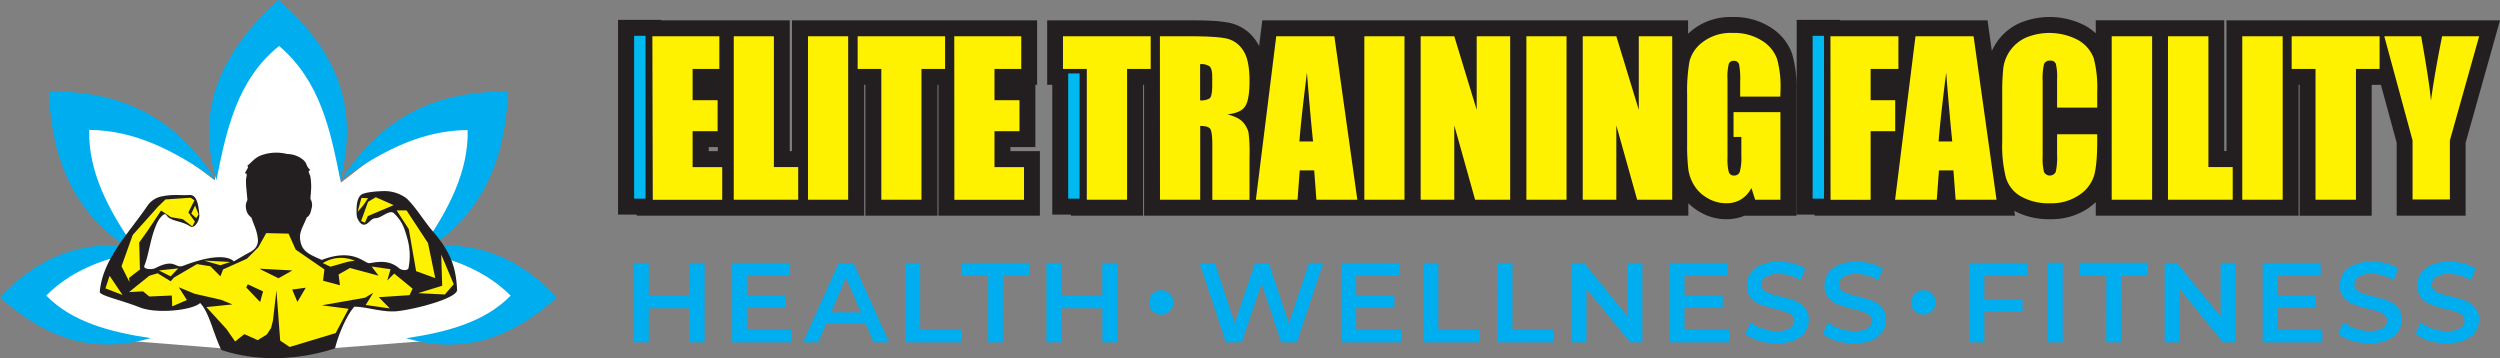
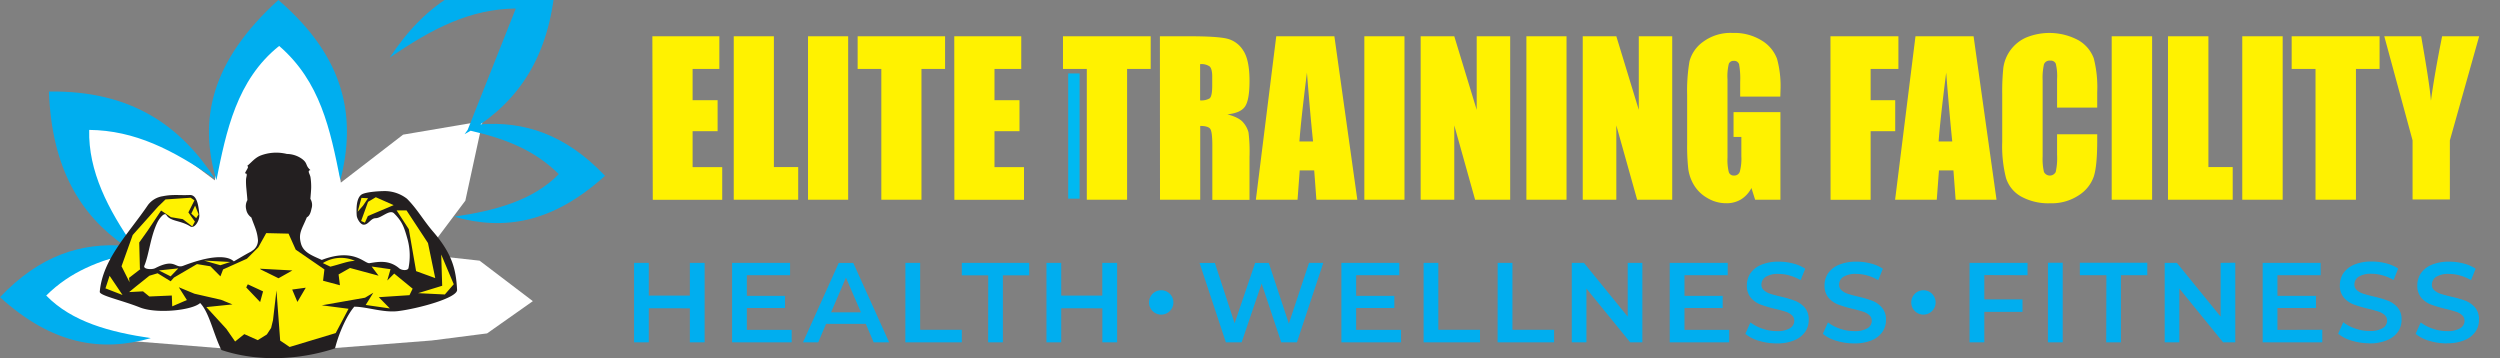
<svg xmlns="http://www.w3.org/2000/svg" id="Elite_Training_Facility" data-name="Elite Training Facility" viewBox="0 0 720 103.18">
  <rect x="0" y="0" width="720" height="103.18" fill="#808080" stroke="none" />
  <defs>
    <style>.cls-1,.cls-2{fill:#00aeef;}.cls-1,.cls-3,.cls-6,.cls-7{fill-rule:evenodd;}.cls-3{fill:#231f20;}.cls-4,.cls-7{fill:#fff200;}.cls-5{fill:#00b9f1;}.cls-6{fill:#fff;}</style>
  </defs>
  <g id="Logo">
    <g id="HEALTH_WELLNESS_FITNESS" data-name="HEALTH WELLNESS FITNESS">
      <path id="Dot" class="cls-1" d="M625.94,464a3.51,3.51,0,1,1-3.5,3.51,3.51,3.51,0,0,1,3.5-3.51" transform="translate(-72 -380.41)" />
      <path id="Dot-2" data-name="Dot" class="cls-1" d="M406.42,464a3.51,3.51,0,1,1-3.5,3.51,3.51,3.51,0,0,1,3.5-3.51" transform="translate(-72 -380.41)" />
      <path id="HEALTH_WELLNESS_FITNESS-2" data-name="HEALTH WELLNESS FITNESS" class="cls-2" d="M776.72,479.31a17.46,17.46,0,0,1-5.11-.75,10.77,10.77,0,0,1-3.91-2l1.47-3.3a11.71,11.71,0,0,0,3.45,1.81,12.49,12.49,0,0,0,4.1.7,7,7,0,0,0,3.81-.82,2.46,2.46,0,0,0,1.26-2.15,2.08,2.08,0,0,0-.71-1.62,4.79,4.79,0,0,0-1.78-1q-1.08-.36-2.94-.81a34.31,34.31,0,0,1-4.23-1.25,6.91,6.91,0,0,1-2.78-1.94,5.26,5.26,0,0,1-1.16-3.58,6.1,6.1,0,0,1,1-3.45,7.1,7.1,0,0,1,3.1-2.47,12.8,12.8,0,0,1,5.09-.91,16.31,16.31,0,0,1,4.11.52,11.19,11.19,0,0,1,3.5,1.51l-1.34,3.3a12.92,12.92,0,0,0-3.14-1.34,11.47,11.47,0,0,0-3.17-.46,6.61,6.61,0,0,0-3.74.85,2.64,2.64,0,0,0-1.22,2.25,2,2,0,0,0,.7,1.61,5.14,5.14,0,0,0,1.78,1q1.08.36,2.94.81A31.41,31.41,0,0,1,782,467a7.15,7.15,0,0,1,2.79,1.94,5.16,5.16,0,0,1,1.16,3.53,6,6,0,0,1-1,3.44,7.07,7.07,0,0,1-3.12,2.45,12.71,12.71,0,0,1-5.1.91m-22.32,0a17.46,17.46,0,0,1-5.11-.75,10.77,10.77,0,0,1-3.91-2l1.47-3.3a11.71,11.71,0,0,0,3.45,1.81,12.49,12.49,0,0,0,4.1.7,7,7,0,0,0,3.81-.82,2.46,2.46,0,0,0,1.26-2.15,2.1,2.1,0,0,0-.7-1.62,4.91,4.91,0,0,0-1.79-1q-1.07-.36-2.94-.81a34.31,34.31,0,0,1-4.23-1.25,7,7,0,0,1-2.78-1.94,5.26,5.26,0,0,1-1.16-3.58,6.18,6.18,0,0,1,1-3.45,7.07,7.07,0,0,1,3.11-2.47,12.71,12.71,0,0,1,5.08-.91,16.38,16.38,0,0,1,4.12.52,11.23,11.23,0,0,1,3.49,1.51l-1.34,3.3a12.85,12.85,0,0,0-3.13-1.34,11.57,11.57,0,0,0-3.17-.46,6.62,6.62,0,0,0-3.75.85,2.64,2.64,0,0,0-1.22,2.25,2,2,0,0,0,.7,1.61,5.14,5.14,0,0,0,1.78,1q1.08.36,2.94.81A31.41,31.41,0,0,1,759.7,467a7.07,7.07,0,0,1,2.79,1.94,5.11,5.11,0,0,1,1.16,3.53,6,6,0,0,1-1,3.44,7,7,0,0,1-3.12,2.45A12.68,12.68,0,0,1,754.4,479.31Zm-13.59-3.89V479H723.65V456.11h16.7v3.56H727.9v5.95H739v3.49H727.9v6.31Zm-25.06-19.31V479h-3.5l-12.61-15.49V479h-4.22V456.11h3.5l12.61,15.49V456.11Zm-37.12,3.59H671v-3.59h19.42v3.59h-7.59V479h-4.24Zm-16.83-3.59h4.25V479H661.8Zm-18.33,3.56v7h11v3.6h-11V479h-4.25V456.11h16.7v3.56ZM606,479.31a17.46,17.46,0,0,1-5.11-.75,10.77,10.77,0,0,1-3.91-2l1.47-3.3a11.71,11.71,0,0,0,3.45,1.81,12.49,12.49,0,0,0,4.1.7,7,7,0,0,0,3.81-.82,2.46,2.46,0,0,0,1.26-2.15,2.08,2.08,0,0,0-.71-1.62,4.79,4.79,0,0,0-1.78-1q-1.08-.36-2.94-.81a34.31,34.31,0,0,1-4.23-1.25,6.91,6.91,0,0,1-2.78-1.94,5.26,5.26,0,0,1-1.16-3.58,6.1,6.1,0,0,1,1-3.45,7.07,7.07,0,0,1,3.11-2.47,12.71,12.71,0,0,1,5.08-.91,16.44,16.44,0,0,1,4.12.52,11.23,11.23,0,0,1,3.49,1.51l-1.34,3.3a13,13,0,0,0-3.13-1.34,11.57,11.57,0,0,0-3.17-.46,6.62,6.62,0,0,0-3.75.85,2.64,2.64,0,0,0-1.22,2.25,2,2,0,0,0,.7,1.61,5.14,5.14,0,0,0,1.78,1q1.08.36,2.94.81a31.41,31.41,0,0,1,4.19,1.23A7.07,7.07,0,0,1,614,469a5.16,5.16,0,0,1,1.16,3.53,6,6,0,0,1-1,3.44,7,7,0,0,1-3.12,2.45A12.68,12.68,0,0,1,606,479.31Zm-22.32,0a17.46,17.46,0,0,1-5.11-.75,10.77,10.77,0,0,1-3.91-2l1.47-3.3a11.71,11.71,0,0,0,3.45,1.81,12.49,12.49,0,0,0,4.1.7,7,7,0,0,0,3.81-.82,2.46,2.46,0,0,0,1.26-2.15,2.07,2.07,0,0,0-.7-1.62,5,5,0,0,0-1.78-1c-.72-.24-1.7-.51-3-.81a34.31,34.31,0,0,1-4.23-1.25,7,7,0,0,1-2.78-1.94,5.26,5.26,0,0,1-1.16-3.58,6.18,6.18,0,0,1,1-3.45,7.07,7.07,0,0,1,3.11-2.47,12.75,12.75,0,0,1,5.08-.91,16.38,16.38,0,0,1,4.12.52,11.4,11.4,0,0,1,3.5,1.51l-1.34,3.3a13.09,13.09,0,0,0-3.14-1.34,11.57,11.57,0,0,0-3.17-.46,6.57,6.57,0,0,0-3.74.85,2.62,2.62,0,0,0-1.23,2.25A2,2,0,0,0,580,464a5.14,5.14,0,0,0,1.78,1c.72.24,1.7.51,3,.81a31.67,31.67,0,0,1,4.18,1.23,7.07,7.07,0,0,1,2.79,1.94,5.11,5.11,0,0,1,1.16,3.53,6,6,0,0,1-1,3.44,7,7,0,0,1-3.12,2.45A12.68,12.68,0,0,1,583.63,479.31ZM570,475.42V479H552.88V456.11h16.7v3.56H557.13v5.95h11v3.49h-11v6.31ZM545,456.11V479h-3.5l-12.61-15.49V479h-4.22V456.11h3.5l12.61,15.49V456.11Zm-41.67,0h4.25v19.28h12V479H503.31Zm-21.33,0h4.24v19.28h12V479H482Zm-6.5,19.31V479H458.32V456.11H475v3.56H462.57v5.95h11v3.49h-11v6.31Zm-22.39-19.31L445.51,479H441l-5.65-16.93L429.59,479h-4.54l-7.58-22.87h4.41l5.69,17.38,5.91-17.38h3.93l5.78,17.48L449,456.11Zm-59.38,0V479h-4.25v-9.8H377.63V479h-4.25V456.11h4.25v9.44h11.83v-9.44Zm-37.12,3.59H349v-3.59h19.41v3.59h-7.58V479h-4.25Zm-23.85-3.59H337v19.28h12V479H332.74Zm-12.81,14.25-4.32-10-4.28,10Zm1.4,3.33H309.9L307.64,479h-4.38l10.3-22.87h4.18L328.07,479h-4.45ZM300,475.42V479H282.84V456.11h16.7v3.56H287.09v5.95h11v3.49h-11v6.31Zm-25.07-19.31V479h-4.25v-9.8H258.85V479h-4.24V456.11h4.24v9.44h11.83v-9.44Z" transform="translate(-72 -380.41)" />
    </g>
    <g id="ELITE_TRAINING_FACILITY-2" data-name="ELITE TRAINING FACILITY">
-       <path id="ELITE_TRAINING_FACILITY_-_2" data-name="ELITE TRAINING FACILITY - 2" class="cls-3" d="M278.73,422.76h-2.61v1.18h2.61Zm-23.37,19.45H250V386.14h12.45v.13h37v37.67h.63V386.27h70.61v18.57h-.51v17.92H363v1.18h8.49v18.58H342.27V404.84H342v37.68H321.23V404.84h-.34v37.68H255.36Zm125.09,0h-5.4V404.84h-1.46V386.27h40.67c3.64,0,8.57,0,12.11.78a12.17,12.17,0,0,1,7.51,5.35,10,10,0,0,1,.74,1.27l.92-7.4h24.77l0,.22v-.22h97.86v3.87c.48-.46,1-.9,1.51-1.31A17.85,17.85,0,0,1,571,385.31a19.45,19.45,0,0,1,10.95,3,14.83,14.83,0,0,1,6.19,7.62,34,34,0,0,1,1.25,10.29v36.32h-15a13.12,13.12,0,0,1-5.16,1,15,15,0,0,1-7.78-2.14,16.42,16.42,0,0,1-3.21-2.45v3.58H401.49V404.84h-.28v37.68H380.45Zm214.16,0h-5.16V386.14H601.9v.13h42.51l1.24,8.83a17.18,17.18,0,0,1,1.57-2.76,15.82,15.82,0,0,1,6.35-5.25,22.17,22.17,0,0,1,19.49,1,16.58,16.58,0,0,1,2.52,1.92v-3.76h37v37.67h.64V386.27H792l-9.9,35.25v21H762.24v-21l-4.53-16.66h-2.66v37.68H734.29V404.84H734v37.68H675.58v-3.9a19.49,19.49,0,0,1-2.23,1.8,18.74,18.74,0,0,1-10.84,3.11,21.14,21.14,0,0,1-10.39-2.39l.2,1.38H594.61Z" transform="translate(-72 -380.41)" />
      <path id="ELITE_TRAINING_FACILITY_-_1" data-name="ELITE TRAINING FACILITY - 1" class="cls-4" d="M786,390.85l-8.44,30v17H766.82v-17l-8.15-30h10.62q2.46,13.83,2.82,18.58,1-7.53,3.22-18.58Zm-28.68,0v9.41h-6.81v37.67H738.87V400.26H732v-9.41Zm-27.91,0v47.08H717.77V390.85Zm-21.39,0v37.68h7v9.4H696.38V390.85Zm-16.21,0v47.08H680.17V390.85ZM676,411.39H664.44v-8.18a15.34,15.34,0,0,0-.37-4.45,1.55,1.55,0,0,0-1.62-.88,1.67,1.67,0,0,0-1.79,1.07,17.66,17.66,0,0,0-.38,4.65v21.84a16.6,16.6,0,0,0,.38,4.49,1.9,1.9,0,0,0,3.39,0,18.52,18.52,0,0,0,.39-4.93v-5.93H676v1.84q0,7.32-1,10.37a10.49,10.49,0,0,1-4.31,5.37,14.12,14.12,0,0,1-8.23,2.3,16.27,16.27,0,0,1-8.38-1.94,9.33,9.33,0,0,1-4.37-5.4,37.52,37.52,0,0,1-1.07-10.36V407.49a64.65,64.65,0,0,1,.33-7.63,11.22,11.22,0,0,1,6.49-8.61,17.67,17.67,0,0,1,15.11.74A10,10,0,0,1,675,397.2a33.3,33.3,0,0,1,1,9.71Zm-41.75,9.76q-.82-8-1.75-19.83-1.72,13.56-2.18,19.83Zm6.14-30.3L647,437.93H635.22l-.63-8.45h-4.17l-.63,8.45h-12l5.87-47.08Zm-41.22,0h19.57v9.41h-8v9h7.08v8.93h-7.08v19.76H599.2Zm-14.44,17.38H573.17V404a23.47,23.47,0,0,0-.31-5.06,1.44,1.44,0,0,0-1.54-1,1.41,1.41,0,0,0-1.43.87,15.33,15.33,0,0,0-.37,4.47V425.8a14.66,14.66,0,0,0,.37,4.17,1.47,1.47,0,0,0,1.5,1,1.66,1.66,0,0,0,1.68-1.13,14.61,14.61,0,0,0,.44-4.43v-5.57h-2.25V412.7h13.5v25.23h-7.28l-1.07-3.37a8.43,8.43,0,0,1-3,3.28,7.93,7.93,0,0,1-4.24,1.1,10.46,10.46,0,0,1-5.45-1.5,10.6,10.6,0,0,1-3.84-3.7,12.15,12.15,0,0,1-1.65-4.64,58.68,58.68,0,0,1-.33-7.28v-14a50.25,50.25,0,0,1,.68-9.79,10.1,10.1,0,0,1,3.94-5.6A13.23,13.23,0,0,1,571,389.9a14.9,14.9,0,0,1,8.42,2.21,10.37,10.37,0,0,1,4.37,5.25,29.69,29.69,0,0,1,1,8.84Zm-31.13-17.38v47.08H543.5l-6-21.41v21.41h-9.67V390.85h9.67l6.47,21.2v-21.2Zm-30.44,0v47.08H511.6V390.85Zm-16.23,0v47.08H496.83l-6-21.41v21.41h-9.68V390.85h9.68l6.46,21.2v-21.2Zm-30.44,0v47.08H464.93V390.85Zm-26.33,30.3q-.84-8-1.76-19.83-1.71,13.56-2.17,19.83Zm6.14-30.3,6.61,47.08H451.12l-.63-8.45h-4.17l-.63,8.45h-12l5.87-47.08Zm-38.67,8v10.47a4.82,4.82,0,0,0,2.71-.56c.52-.38.78-1.61.78-3.68v-2.59c0-1.5-.25-2.48-.75-2.95A4.09,4.09,0,0,0,417.66,398.89Zm-11.58-8h8.18q8.19,0,11.08.67a7.61,7.61,0,0,1,4.73,3.42c1.22,1.82,1.82,4.75,1.82,8.76q0,5.49-1.29,7.38c-.85,1.26-2.55,2-5.08,2.26,2.29.61,3.83,1.41,4.62,2.42a7.07,7.07,0,0,1,1.46,2.78,45.1,45.1,0,0,1,.29,7v12.43H421.15V422.27c0-2.52-.19-4.08-.56-4.68s-1.34-.91-2.93-.91v21.25H406.08Zm-2.65,0v9.41h-6.8v37.67H385V400.26h-6.86v-9.41Zm-56.57,0h19.29v9.41h-7.71v9h7.2v8.93h-7.2v10.36h8.5v9.4H346.86Zm-2.65,0v9.41h-6.8v37.67H325.82V400.26H319v-9.41Zm-27.91,0v47.08H304.71V390.85Zm-21.39,0v37.68h7v9.4H283.32V390.85Zm-35,0h19.29v9.41h-7.7v9h7.2v8.93h-7.2v10.36H280v9.4H260Z" transform="translate(-72 -380.41)" />
-       <rect id="Stripe_-_3" data-name="Stripe - 3" class="cls-5" x="522.04" y="10.32" width="3.28" height="46.89" />
      <rect id="Stripe_-_2" data-name="Stripe - 2" class="cls-5" x="307.64" y="21.15" width="3.28" height="36.06" />
-       <rect id="Stripe_-_1" data-name="Stripe - 1" class="cls-5" x="182.63" y="10.32" width="3.28" height="46.89" />
    </g>
    <g id="Icon">
      <polygon id="Flower_-_2" data-name="Flower - 2" class="cls-6" points="140.28 96.02 124.33 98.06 79.34 101.56 34.18 97.93 23.21 96.23 8.3 86.08 25.15 75.71 39.62 73.12 27.09 60.16 21.05 34.24 43.51 38.13 61.87 51.95 64.89 27.33 81.31 8.54 94.92 27.98 98.16 52.6 116.09 38.78 138.99 34.89 134.02 57.79 122.35 73.34 138.12 75.07 153.46 86.73 140.28 96.02" />
-       <path id="Flower_-_1" data-name="Flower - 1" class="cls-1" d="M206.68,417.83c.29,11.86-5.42,22.89-12.91,33.64-1.4.17-2.8.4-4.21.68,1.1.22,2.19.45,3.25.68l-.88,1.23c.59-.34,1.17-.68,1.74-1,10.24,2.34,18.54,5.69,25.39,12.5-7.45,7.63-18.37,10.52-30.12,12.26,14.2,4.07,28.36,1.91,43.43-11.78-11.48-12.11-23.46-15.75-35.89-14.82,12.83-8.9,21-22.44,21.8-44.41-23.77-.34-37.91,9.89-47.9,25.2,12.29-8.45,23.16-14,36.3-14.15M85.31,465.53c7.45,7.63,18.37,10.52,30.12,12.26C101.23,481.86,87.07,479.7,72,466c11.48-12.11,23.46-15.75,35.89-14.82-12.83-8.9-21-22.44-21.8-44.41,23.77-.34,37.91,9.89,47.9,25.2-12.29-8.45-23.16-14-36.3-14.15-.29,11.86,5.42,22.89,12.91,33.64,1.4.17,2.8.4,4.21.68-1.1.22-2.19.45-3.25.68l.88,1.23c-.59-.34-1.17-.68-1.74-1C100.46,455.37,92.16,458.72,85.31,465.53Zm67.09-71.89c-12.25,9.78-15.26,24.57-18.07,38.65-5.18-17.19-1.7-34.16,17.84-51.88,19.5,16.77,22.45,34,17.85,51.88C167.09,417.6,164.25,403.88,152.4,393.64Z" transform="translate(-72 -380.41)" />
+       <path id="Flower_-_1" data-name="Flower - 1" class="cls-1" d="M206.68,417.83l-.88,1.23c.59-.34,1.17-.68,1.74-1,10.24,2.34,18.54,5.69,25.39,12.5-7.45,7.63-18.37,10.52-30.12,12.26,14.2,4.07,28.36,1.91,43.43-11.78-11.48-12.11-23.46-15.75-35.89-14.82,12.83-8.9,21-22.44,21.8-44.41-23.77-.34-37.91,9.89-47.9,25.2,12.29-8.45,23.16-14,36.3-14.15M85.31,465.53c7.45,7.63,18.37,10.52,30.12,12.26C101.23,481.86,87.07,479.7,72,466c11.48-12.11,23.46-15.75,35.89-14.82-12.83-8.9-21-22.44-21.8-44.41,23.77-.34,37.91,9.89,47.9,25.2-12.29-8.45-23.16-14-36.3-14.15-.29,11.86,5.42,22.89,12.91,33.64,1.4.17,2.8.4,4.21.68-1.1.22-2.19.45-3.25.68l.88,1.23c-.59-.34-1.17-.68-1.74-1C100.46,455.37,92.16,458.72,85.31,465.53Zm67.09-71.89c-12.25,9.78-15.26,24.57-18.07,38.65-5.18-17.19-1.7-34.16,17.84-51.88,19.5,16.77,22.45,34,17.85,51.88C167.09,417.6,164.25,403.88,152.4,393.64Z" transform="translate(-72 -380.41)" />
      <path id="Man_-_2" data-name="Man - 2" class="cls-3" d="M144.44,452.79c-1.59.82-3.76,2.12-5.09,2.89-2-1.85-6.92-1.67-14.57,1.27-2.41.93-2.28-2.33-8.09.7-1,.49-3.54.29-3.12-.7,1.38-3.3,1.74-8.44,3.81-12.6.51-1,1.94-2.93,2.55-2,1.17,1.89,4.07,1.48,6.82,3.24,1.29.83,2.76-1.7,2.66-3.24-.25-3.67-1-5.86-2.78-5.78-3,.14-4.83-.24-7.75.35a6.51,6.51,0,0,0-4.27,2.54c-2.7,4-6,7.91-8.79,12.14-2.63,4-4.67,8.11-5.09,12.84-.1,1.09,6.26,2.41,11.56,4.51,4.9,1.93,15.1.82,17.35-1.27,2.66,2.73,3.86,9.06,6.13,13.53,10.34,3.47,22.35,2.92,32.72-.47,1-4.14,3.37-9.54,5.55-12,3.52,0,8.41,1.79,12.6,1.27,5.86-.73,17.12-3.8,17-6.13-.3-5.64-1.28-10.21-6.82-16.65-2.95-3.42-4.63-6.6-7.63-9.6a10.54,10.54,0,0,0-6.25-2.19c-2.23,0-5.8.32-6.82,1-1.45,1-1.53,3.84-1.39,6,.06.91,1,2.52,1.85,2.66,1.47.22,2.1-1.82,3.59-1.85,1.68,0,4.05-2.66,5.32-1.39,2.35,2.36,2.89,3.87,3.93,7.63a18.16,18.16,0,0,1,.23,8.1c-.18.87-2,.69-2.66.11-2.88-2.47-5.94-1.93-8.56-1.5-1.43.23-4.44-4.5-13.76-.93-2.7-1.24-5.29-2.1-6-4.74-.82-3,.34-4.19,1.7-7.54.73-.35,1.1-1.26,1.33-2.44a3.42,3.42,0,0,0-.31-2.87c.06-.78.26-2.86.23-3.58a18,18,0,0,0-.21-2.71c-.21-1-1-1.8,0-2-1.56-1.33-.68-1.91-2.44-3.22a7.63,7.63,0,0,0-4.35-1.42,12.65,12.65,0,0,0-7.64.48c-1.61.68-2.47,1.87-3.83,3,.77.1-.25,1.14-.6,2.1.92,0,.32.87.3,1.9a20.19,20.19,0,0,0,.1,2.46c.06.65.27,2.72.3,3.36a3.6,3.6,0,0,0-.36,2.6,3.55,3.55,0,0,0,1.5,2.39c.91,2.64,1.68,3.85,1.91,6.57a3.53,3.53,0,0,1-1.85,3.12" transform="translate(-72 -380.41)" />
      <path id="Man_-_1" data-name="Man - 1" class="cls-7" d="M199.35,462.71l-.28-9,3.61,8.56-2.57,2.95-7.7-.38ZM186.22,441h2.86l6.18,9.41,2.09,10.09-5.51-2-2.1-12.08ZM175,441.4l1.52-1.72L178,437.5l-1.9-.1Zm2.09,3.14.86-1.91,7.42-3.14-5.14-2.28L178,438.54l-2,5.52Zm-50-2.61,1.1-2.32,1,2.54-.69,1.09Zm-14.68,16-3.25,2.51.15,1.25-2.31-4.6,3.22-9,7.29-8.16,2.15-2.08,7.24-.49,1.1.75-1.75,3.47,1.88,2.66-.76,1.38-2.72-2.09-3.41-.57-2.85-1.91-3.91,5.86-2.38,3.34.19,7.45m-5,7.67-3.73-5.54-1.19,3.63Zm10.48-7.07,5.58-.6L121.14,460Zm17.69-1.5-4.73-1.35,7.61.41Zm11.68,1.25,5.07,2.5,4-2.25-9.36-.5m9.3,6,3.91-.53-2.41,4.1Zm-12.71-1.47,4.32,2-.84,3.07-4-4.2.4-.84m47.52,1.19-5.31-4.35-2,2,.94-3.26-5.44-.77,2,2.64-8.23-2.22-3.29,1.86.39,3.11-4.86-1.3.39-3.26-8.26-5.68-2.07-4.62-6.43-.15-2.28,4.09-3.28,3.28L136.25,458l-.77,2-2.88-2.9-3.87-.63-6.63,3.88-.95,1.07-3.76-2.31-2.37.71-4,3.2-1.83,1.51,4-.21,1.81,1.48,6.48-.28.12,3.12,4.22-1.82-2.32-3.68L128,465l7.66,1.75,3.29,1.33-7.52.77,5.75,6.27,2.53,3.65,2.65-2.13,3.87,1.73,2.63-1.64,1.22-1.87.54-2.22,1-8.59,1.07,14.45,2.72,1.84,13.27-4,3.7-7-7.71-1,12.46-2.19,2.38-1.43-2.19,3.52,6.95,1L181.09,466l8.84-.58Zm-25.86-7.37a9.84,9.84,0,0,1,9.24-.65c-2.14.1-4,.91-7.08,1.68Z" transform="translate(-72 -380.41)" />
    </g>
  </g>
</svg>